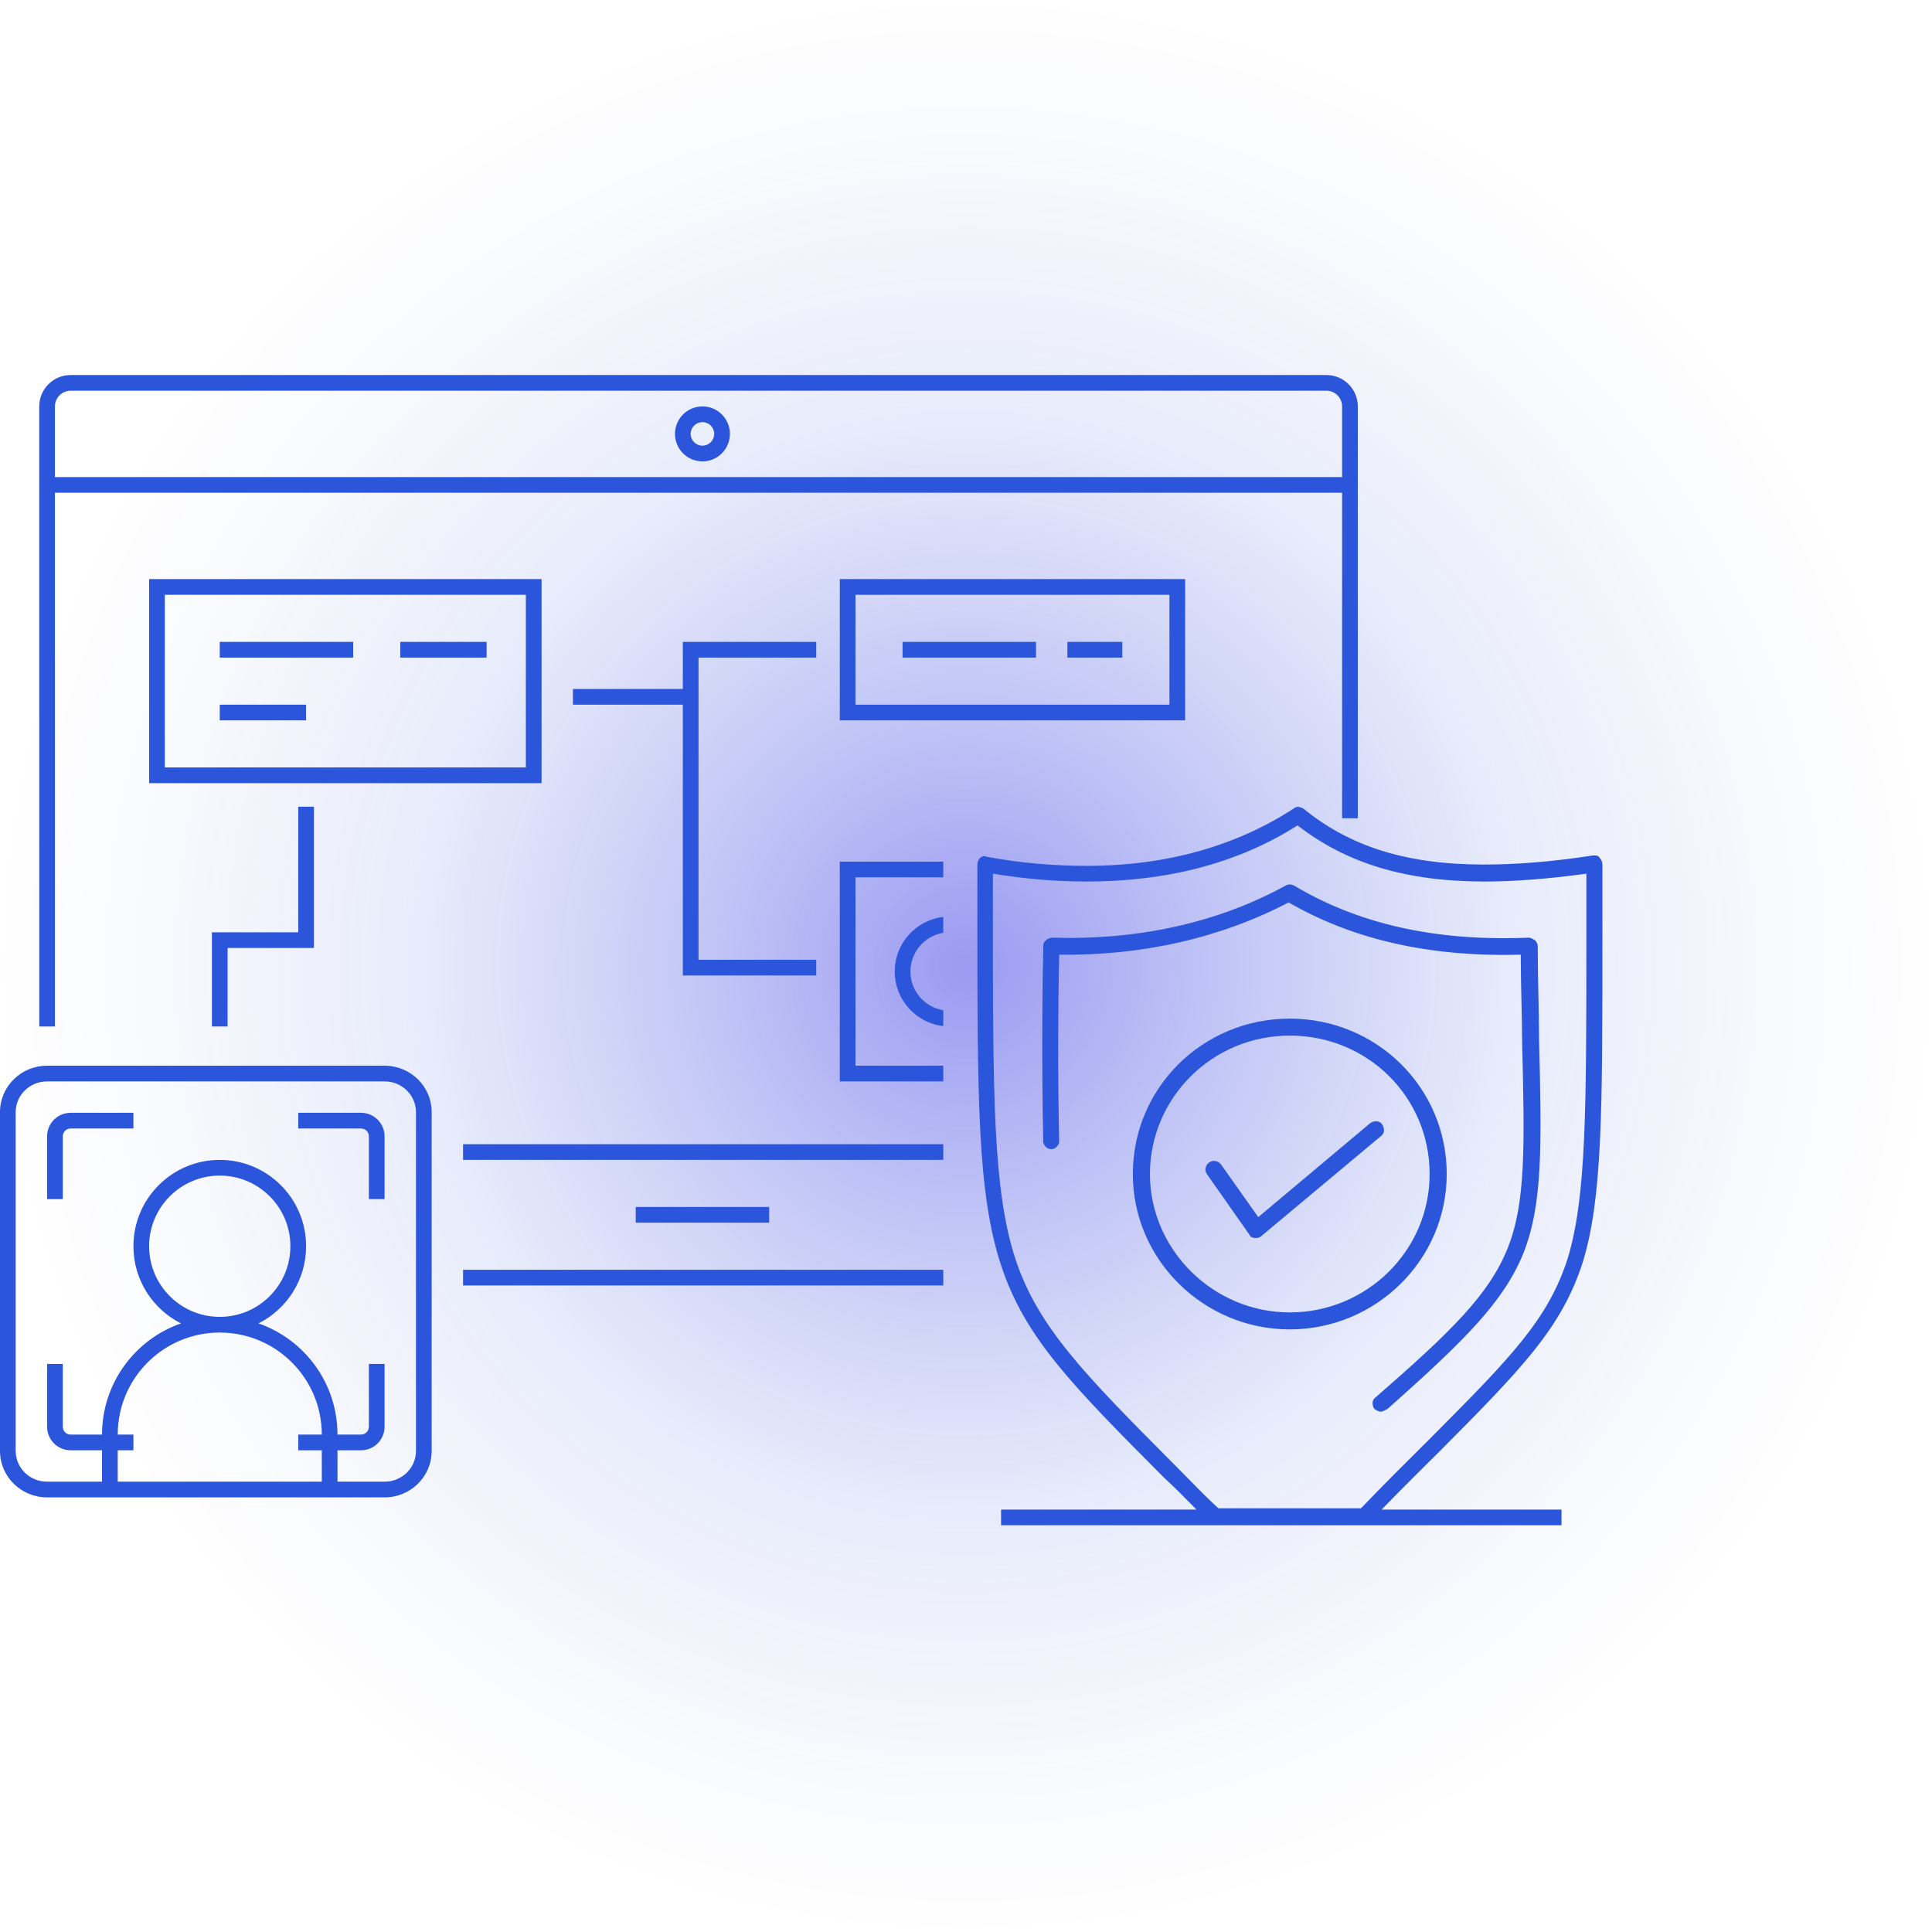
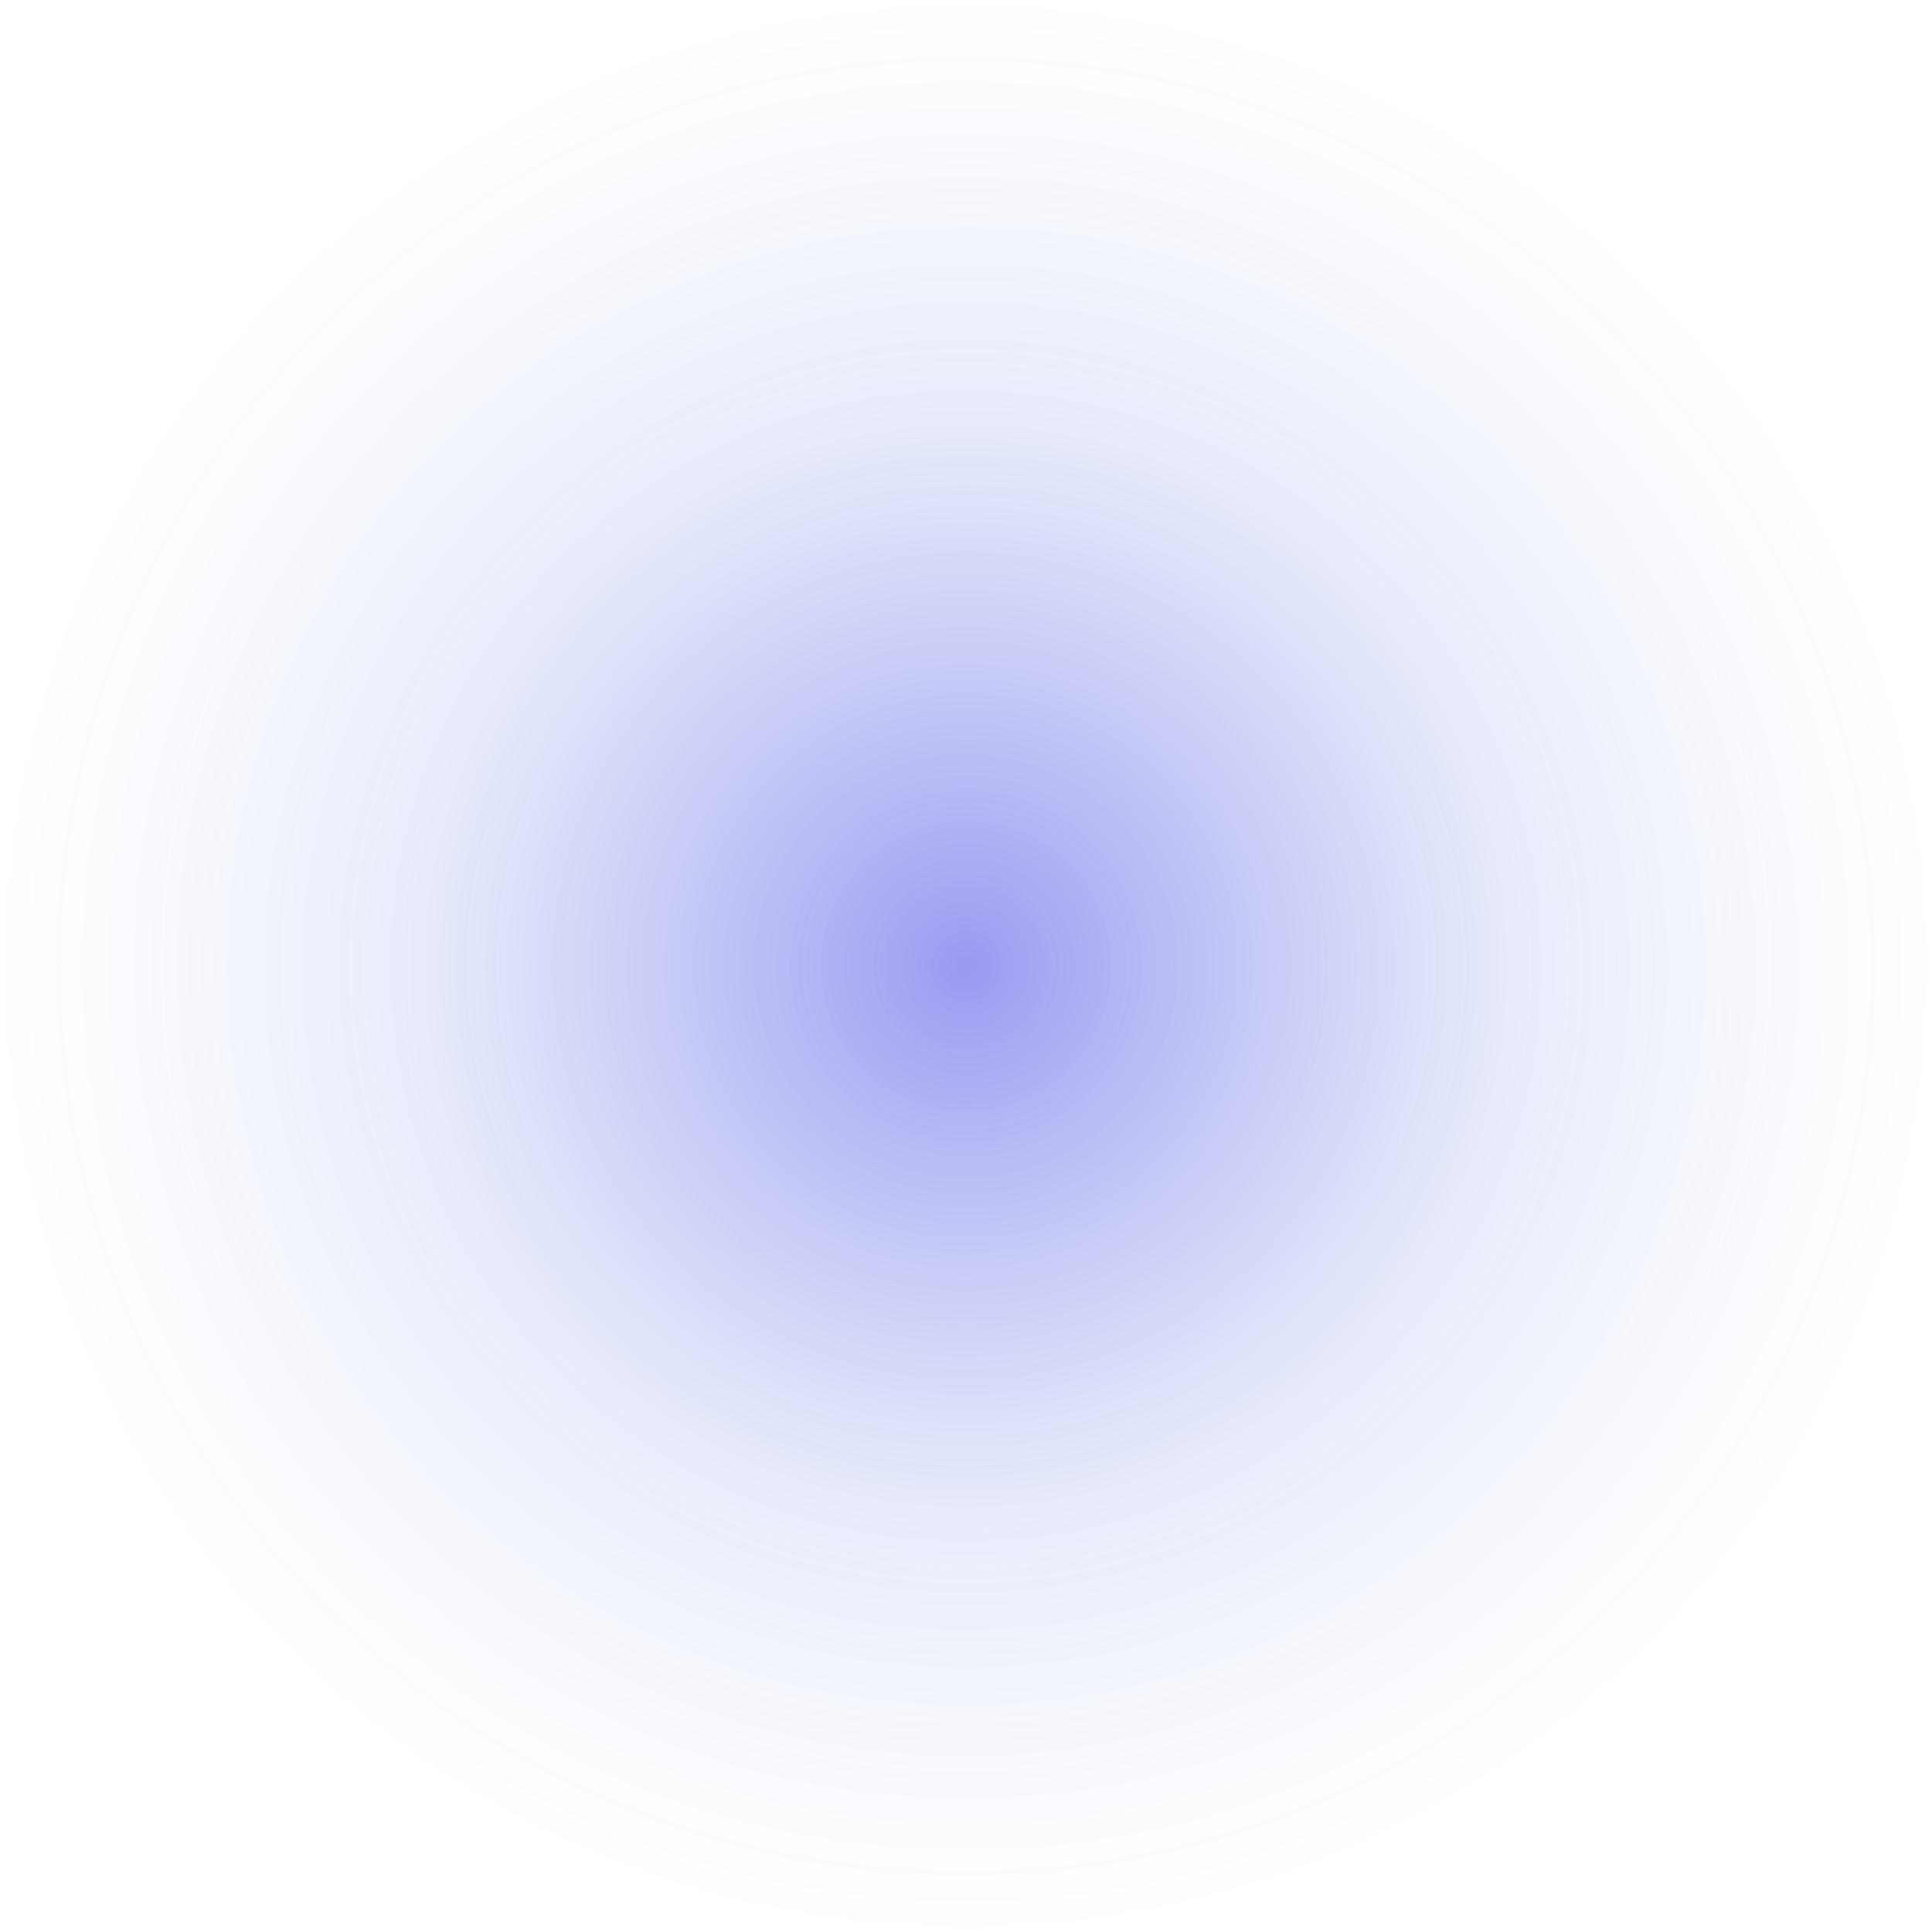
<svg xmlns="http://www.w3.org/2000/svg" width="170" height="170" viewBox="0 0 170 170" fill="none">
  <g clip-path="url(#clip0_8233_27435)">
    <circle opacity="0.4" cx="85" cy="85" r="85" fill="url(#paint0_radial_8233_27435)" />
-     <path fill-rule="evenodd" clip-rule="evenodd" d="M6.215 33C4.69 33 3.453 34.237 3.453 35.762V90.32H4.834V43.359H118.094V72H119.475V35.762C119.475 34.237 118.238 33 116.713 33H6.215ZM118.094 41.978H4.834V35.762C4.834 35 5.453 34.381 6.215 34.381H116.713C117.476 34.381 118.094 35 118.094 35.762V41.978ZM61.809 35.762C60.474 35.762 59.392 36.845 59.392 38.18C59.392 39.514 60.474 40.597 61.809 40.597C63.144 40.597 64.227 39.514 64.227 38.18C64.227 36.845 63.144 35.762 61.809 35.762ZM60.773 38.18C60.773 37.607 61.237 37.144 61.809 37.144C62.382 37.144 62.845 37.607 62.845 38.18C62.845 38.752 62.382 39.215 61.809 39.215C61.237 39.215 60.773 38.752 60.773 38.18ZM31.077 57.862H19.337V56.481H31.077V57.862ZM42.818 57.862H35.221V56.481H42.818V57.862ZM26.934 63.387H19.337V62.005H26.934V63.387ZM47.652 50.956H13.121V68.912H47.652V50.956ZM14.503 67.53V52.337H46.271V67.53H14.503ZM83 88.894V90.288C80.596 90.009 78.729 87.965 78.729 85.486C78.729 83.007 80.596 80.964 83 80.684V82.079C81.361 82.348 80.111 83.771 80.111 85.486C80.111 87.201 81.361 88.624 83 88.894ZM75.276 93.773H83V95.155H73.895V75.818H83V77.199H75.276V93.773ZM40.746 100.68H83V102.061H40.746V100.68ZM40.746 111.729H83V113.11H40.746V111.729ZM91.16 57.862H79.42V56.481H91.16V57.862ZM98.757 57.862H93.923V56.481H98.757V57.862ZM73.895 50.956H104.282V63.387H73.895V50.956ZM75.276 52.337V62.005H102.901V52.337H75.276ZM67.68 106.204V107.586H55.939V106.204H67.68ZM4.144 99.989C4.144 98.845 5.071 97.917 6.215 97.917H11.74V99.298H6.215C5.834 99.298 5.525 99.608 5.525 99.989V105.514H4.144V99.989ZM31.768 97.917C32.912 97.917 33.84 98.845 33.84 99.989V105.514H32.459V99.989C32.459 99.608 32.149 99.298 31.768 99.298H26.243V97.917H31.768ZM0 97.853C0 95.588 1.867 93.773 4.144 93.773H33.84C36.116 93.773 37.983 95.588 37.983 97.853V127.677C37.983 129.942 36.116 131.757 33.84 131.757H4.144C1.867 131.757 0 129.942 0 127.677V97.853ZM19.337 103.442C15.904 103.442 13.121 106.225 13.121 109.657C13.121 113.09 15.904 115.873 19.337 115.873C22.77 115.873 25.552 113.09 25.552 109.657C25.552 106.225 22.77 103.442 19.337 103.442ZM22.747 116.448C25.23 115.198 26.934 112.627 26.934 109.657C26.934 105.462 23.533 102.061 19.337 102.061C15.142 102.061 11.74 105.462 11.74 109.657C11.74 112.627 13.444 115.198 15.927 116.448C11.882 117.858 8.978 121.706 8.978 126.232H6.215C5.834 126.232 5.525 125.923 5.525 125.541V120.017H4.144V125.541C4.144 126.686 5.071 127.613 6.215 127.613H8.978V130.376H4.144C2.606 130.376 1.381 129.155 1.381 127.677V97.853C1.381 96.375 2.606 95.155 4.144 95.155H33.84C35.378 95.155 36.602 96.375 36.602 97.853V127.677C36.602 129.155 35.378 130.376 33.84 130.376H29.696V127.613H31.768C32.912 127.613 33.84 126.686 33.84 125.541V120.017H32.459V125.541C32.459 125.923 32.149 126.232 31.768 126.232H29.696C29.696 121.706 26.793 117.858 22.747 116.448ZM28.315 126.232C28.315 121.274 24.294 117.254 19.337 117.254C14.38 117.254 10.359 121.274 10.359 126.232H11.74V127.613H10.359V130.376H28.315V127.613H26.243V126.232H28.315ZM27.624 70.983V83.414H20.028V90.32H18.646V82.033H26.243V70.983H27.624ZM61.464 57.862H71.823V56.481H60.083V60.624H50.414V62.005H60.083V85.832H71.823V84.45H61.464V57.862ZM105.278 132.831L105.043 132.592C104.165 131.696 103.32 130.834 102.476 130.074C94.238 121.801 90.171 117.665 88.091 111.346C86 105.027 86 96.754 86 80.094V76.073C86 75.843 86.115 75.614 86.23 75.499C86.345 75.384 86.575 75.269 86.804 75.384C89.826 75.958 92.836 76.188 95.628 76.188C102.591 76.188 108.738 74.465 113.85 71.133C114.08 70.903 114.425 71.018 114.666 71.133C118.733 74.465 123.72 76.073 130.568 76.073C133.348 76.073 136.485 75.843 140.196 75.269C140.426 75.269 140.655 75.269 140.77 75.499C140.885 75.614 141 75.843 141 76.073V82.392V82.393C141 97.788 141 105.486 139.254 111.116C137.392 116.861 133.911 120.422 126.719 127.661C125.16 129.2 123.448 130.901 121.569 132.831H137.399V133.432V134.21H88.086L88.087 133.52L88.086 132.831H105.278ZM119.756 132.716H107.221H107.21C106.283 131.874 105.458 131.031 104.633 130.188C104.221 129.767 103.809 129.346 103.384 128.925C95.375 120.882 91.32 116.746 89.343 110.771C87.367 104.682 87.367 96.409 87.367 79.98V76.877C90.148 77.337 92.94 77.567 95.605 77.567C102.683 77.567 108.956 75.958 114.172 72.626C118.469 75.958 123.685 77.567 130.648 77.567C133.21 77.567 136.22 77.337 139.587 76.877V76.992V82.392C139.587 97.558 139.587 105.256 137.967 110.656C136.258 116.089 132.854 119.515 126.097 126.316L125.788 126.627L125.407 127.005L125.407 127.005C123.751 128.65 121.803 130.584 119.756 132.716ZM99.68 103.303C99.68 110.886 105.953 116.976 113.49 116.976C121.039 116.976 127.3 110.886 127.3 103.303C127.3 95.72 121.153 89.631 113.49 89.631C105.827 89.631 99.68 95.72 99.68 103.303ZM101.185 103.303C101.185 96.639 106.642 91.124 113.49 91.124C120.338 91.124 125.795 96.524 125.795 103.303C125.795 110.082 120.223 115.482 113.49 115.482C106.757 115.482 101.185 109.967 101.185 103.303ZM121.509 124.214C121.341 124.214 121.234 124.152 121.099 124.074L121.099 124.074C121.049 124.046 120.996 124.015 120.934 123.984C120.705 123.639 120.705 123.18 121.049 122.95C127.782 117.09 131.034 113.873 132.654 109.852C134.274 105.831 134.159 100.775 133.929 91.469C133.929 90.441 133.903 89.337 133.877 88.168L133.876 88.166C133.846 86.853 133.814 85.459 133.814 84.001C125.691 84.231 118.958 82.622 113.386 79.405C107.469 82.507 100.506 84.116 93.199 84.001C93.084 89.631 93.084 95.031 93.199 100.431C93.199 100.775 92.854 101.12 92.498 101.12C92.142 101.12 91.797 100.775 91.797 100.431C91.682 94.801 91.682 89.286 91.797 83.426V83.197C91.797 82.967 91.912 82.852 92.027 82.737C92.142 82.622 92.372 82.507 92.601 82.507C100.024 82.737 107.101 81.243 113.145 77.911C113.374 77.796 113.604 77.796 113.845 77.911C119.418 81.243 126.151 82.852 134.503 82.507C134.672 82.507 134.778 82.569 134.913 82.647L134.914 82.647C134.963 82.675 135.016 82.706 135.078 82.737C135.193 82.852 135.308 83.082 135.308 83.197C135.308 84.77 135.34 86.279 135.37 87.709C135.397 88.993 135.423 90.212 135.423 91.354C135.652 100.775 135.767 105.946 134.032 110.312C132.286 114.563 128.931 117.895 122.083 123.984L122.083 123.984L122.083 123.984C121.853 124.099 121.624 124.214 121.509 124.214ZM110.475 108.933C110.131 108.933 110.016 108.818 109.901 108.588L106.19 103.303C105.96 102.958 106.075 102.499 106.42 102.269C106.764 102.039 107.235 102.154 107.465 102.499L110.717 107.095L120.575 98.822C120.919 98.593 121.39 98.593 121.62 98.937C121.85 99.282 121.85 99.741 121.505 99.971L111.061 108.703C110.832 108.933 110.602 108.933 110.487 108.933H110.475Z" fill="#2B55DB" />
  </g>
  <defs>
    <radialGradient id="paint0_radial_8233_27435" cx="0" cy="0" r="1" gradientUnits="userSpaceOnUse" gradientTransform="translate(85 85) rotate(90) scale(85)">
      <stop stop-color="#0400DF" />
      <stop offset="0.578" stop-color="#2C4EDA" stop-opacity="0.26" />
      <stop offset="0.844" stop-color="#0A33BF" stop-opacity="0.058" />
      <stop offset="1" stop-color="#002CB8" stop-opacity="0" />
    </radialGradient>
    <clipPath id="clip0_8233_27435">
      <rect width="170" height="170" fill="white" />
    </clipPath>
  </defs>
</svg>